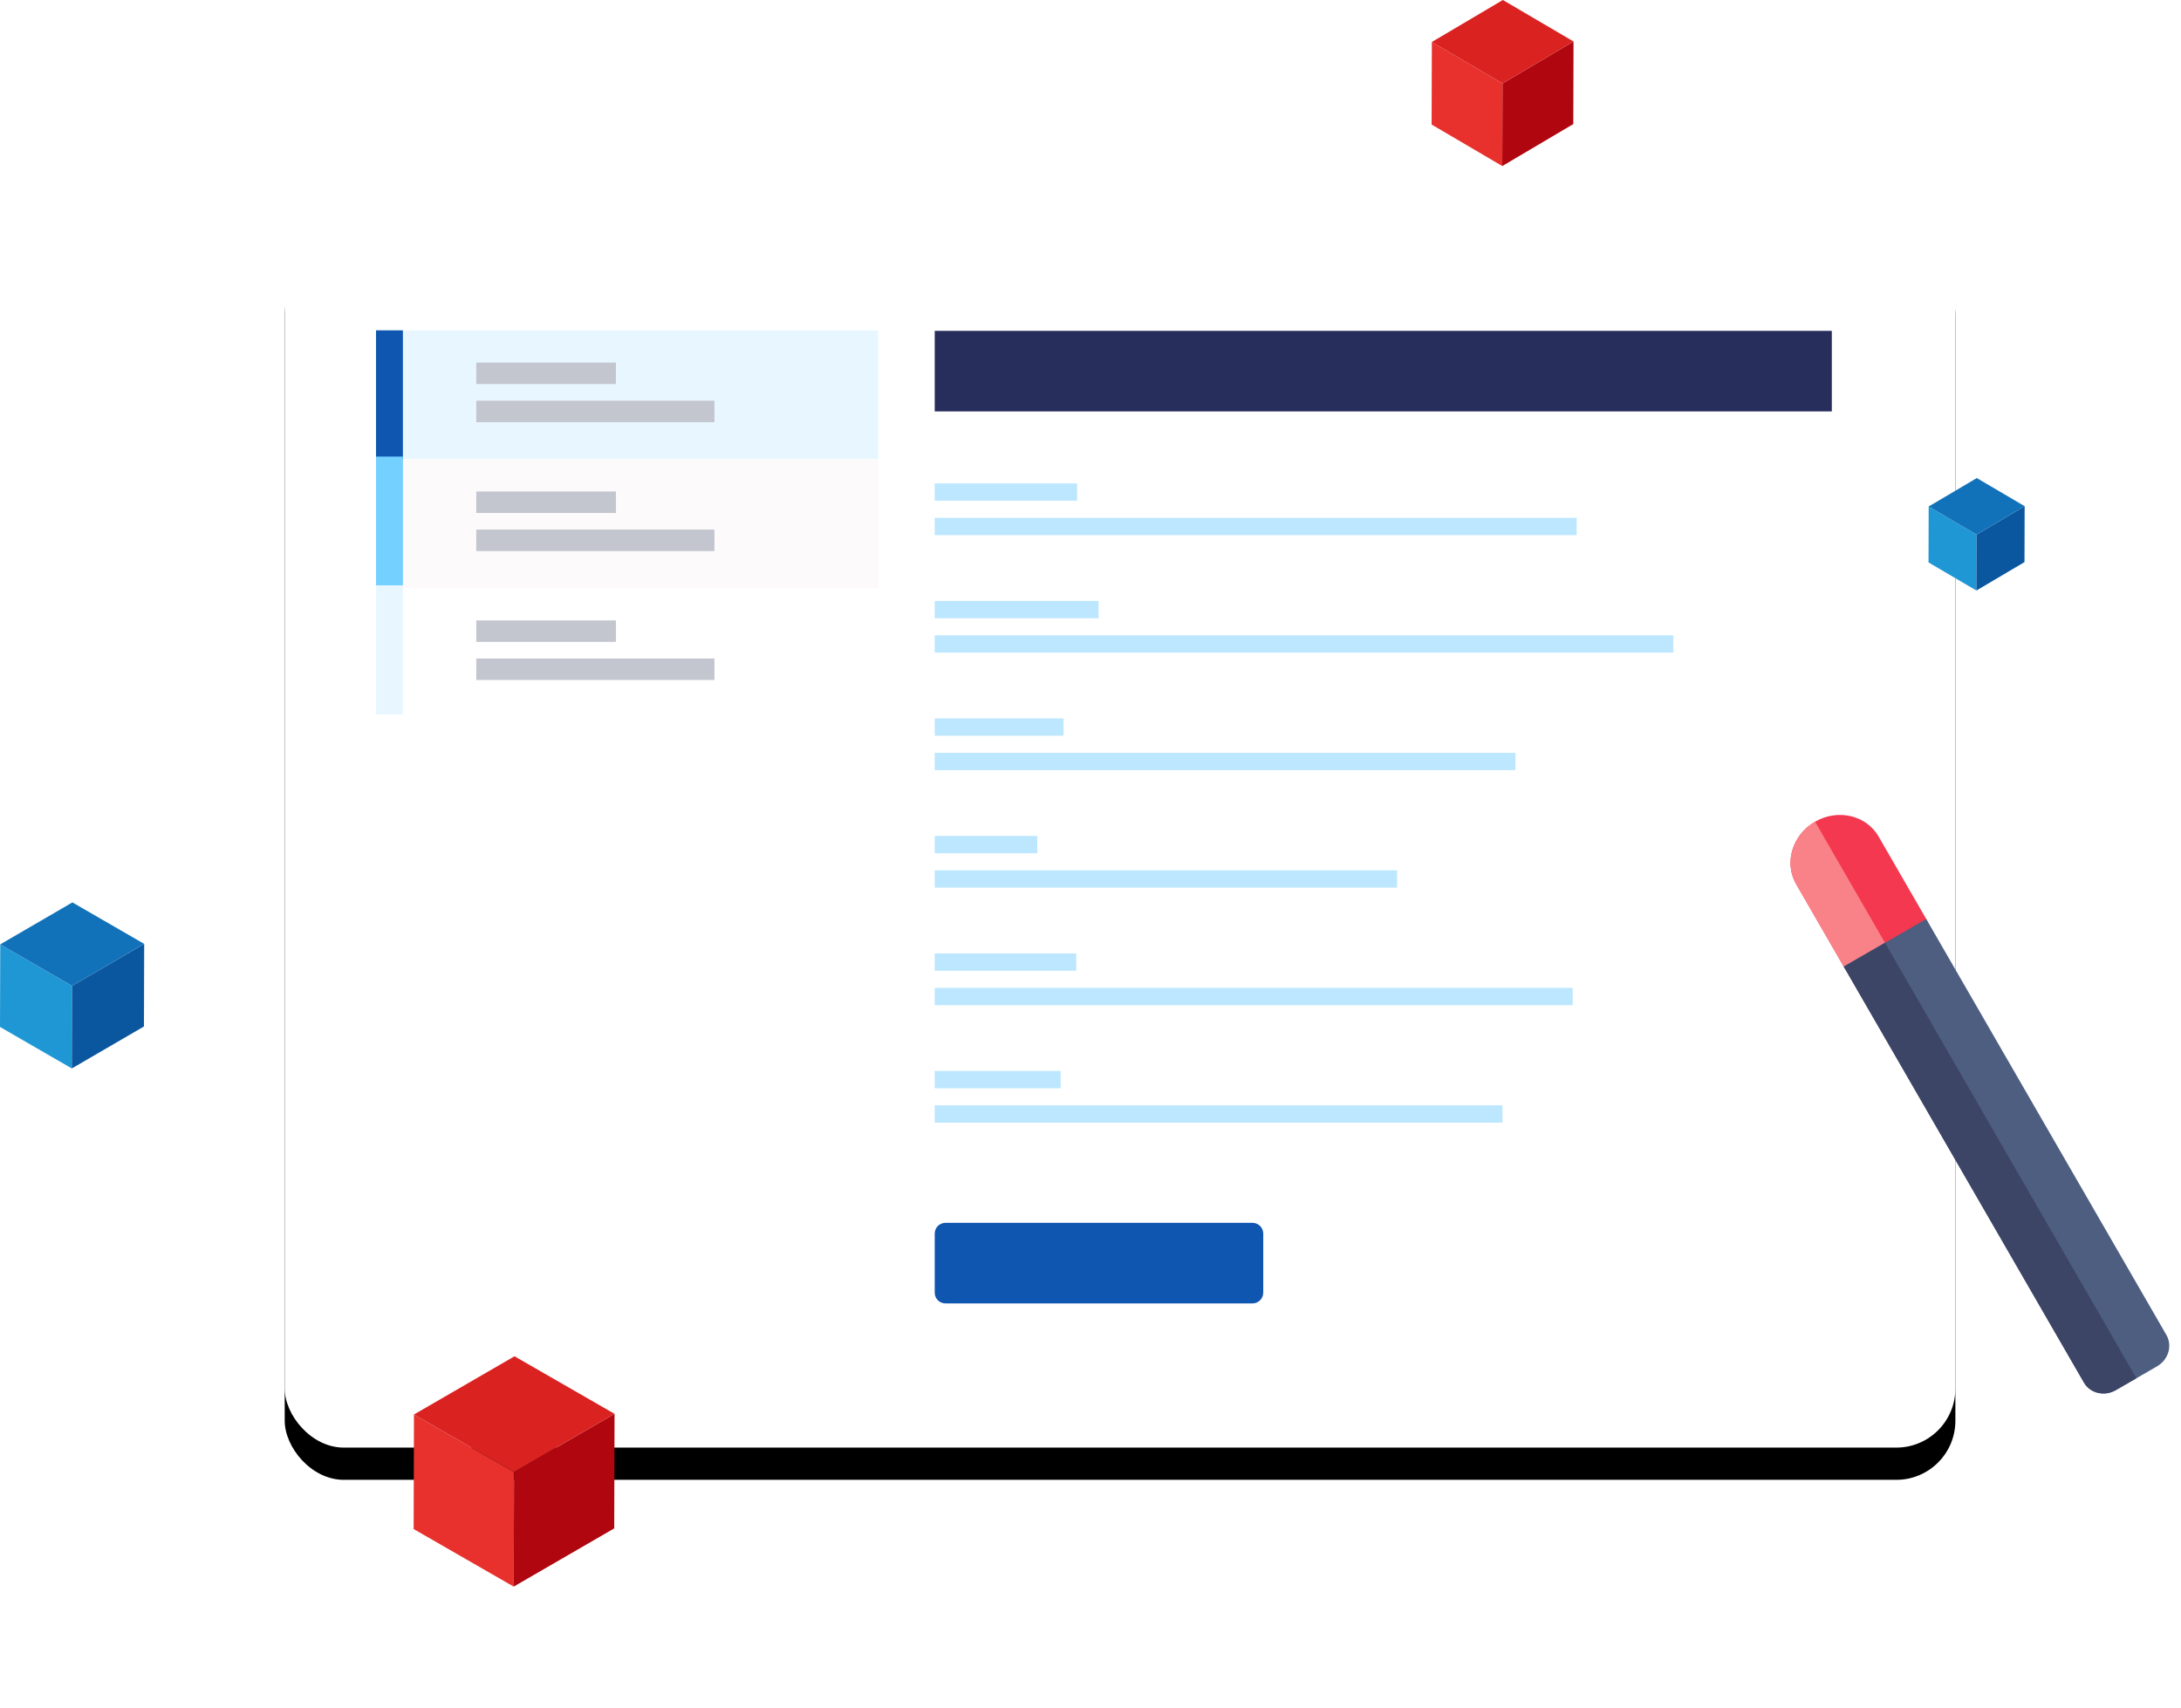
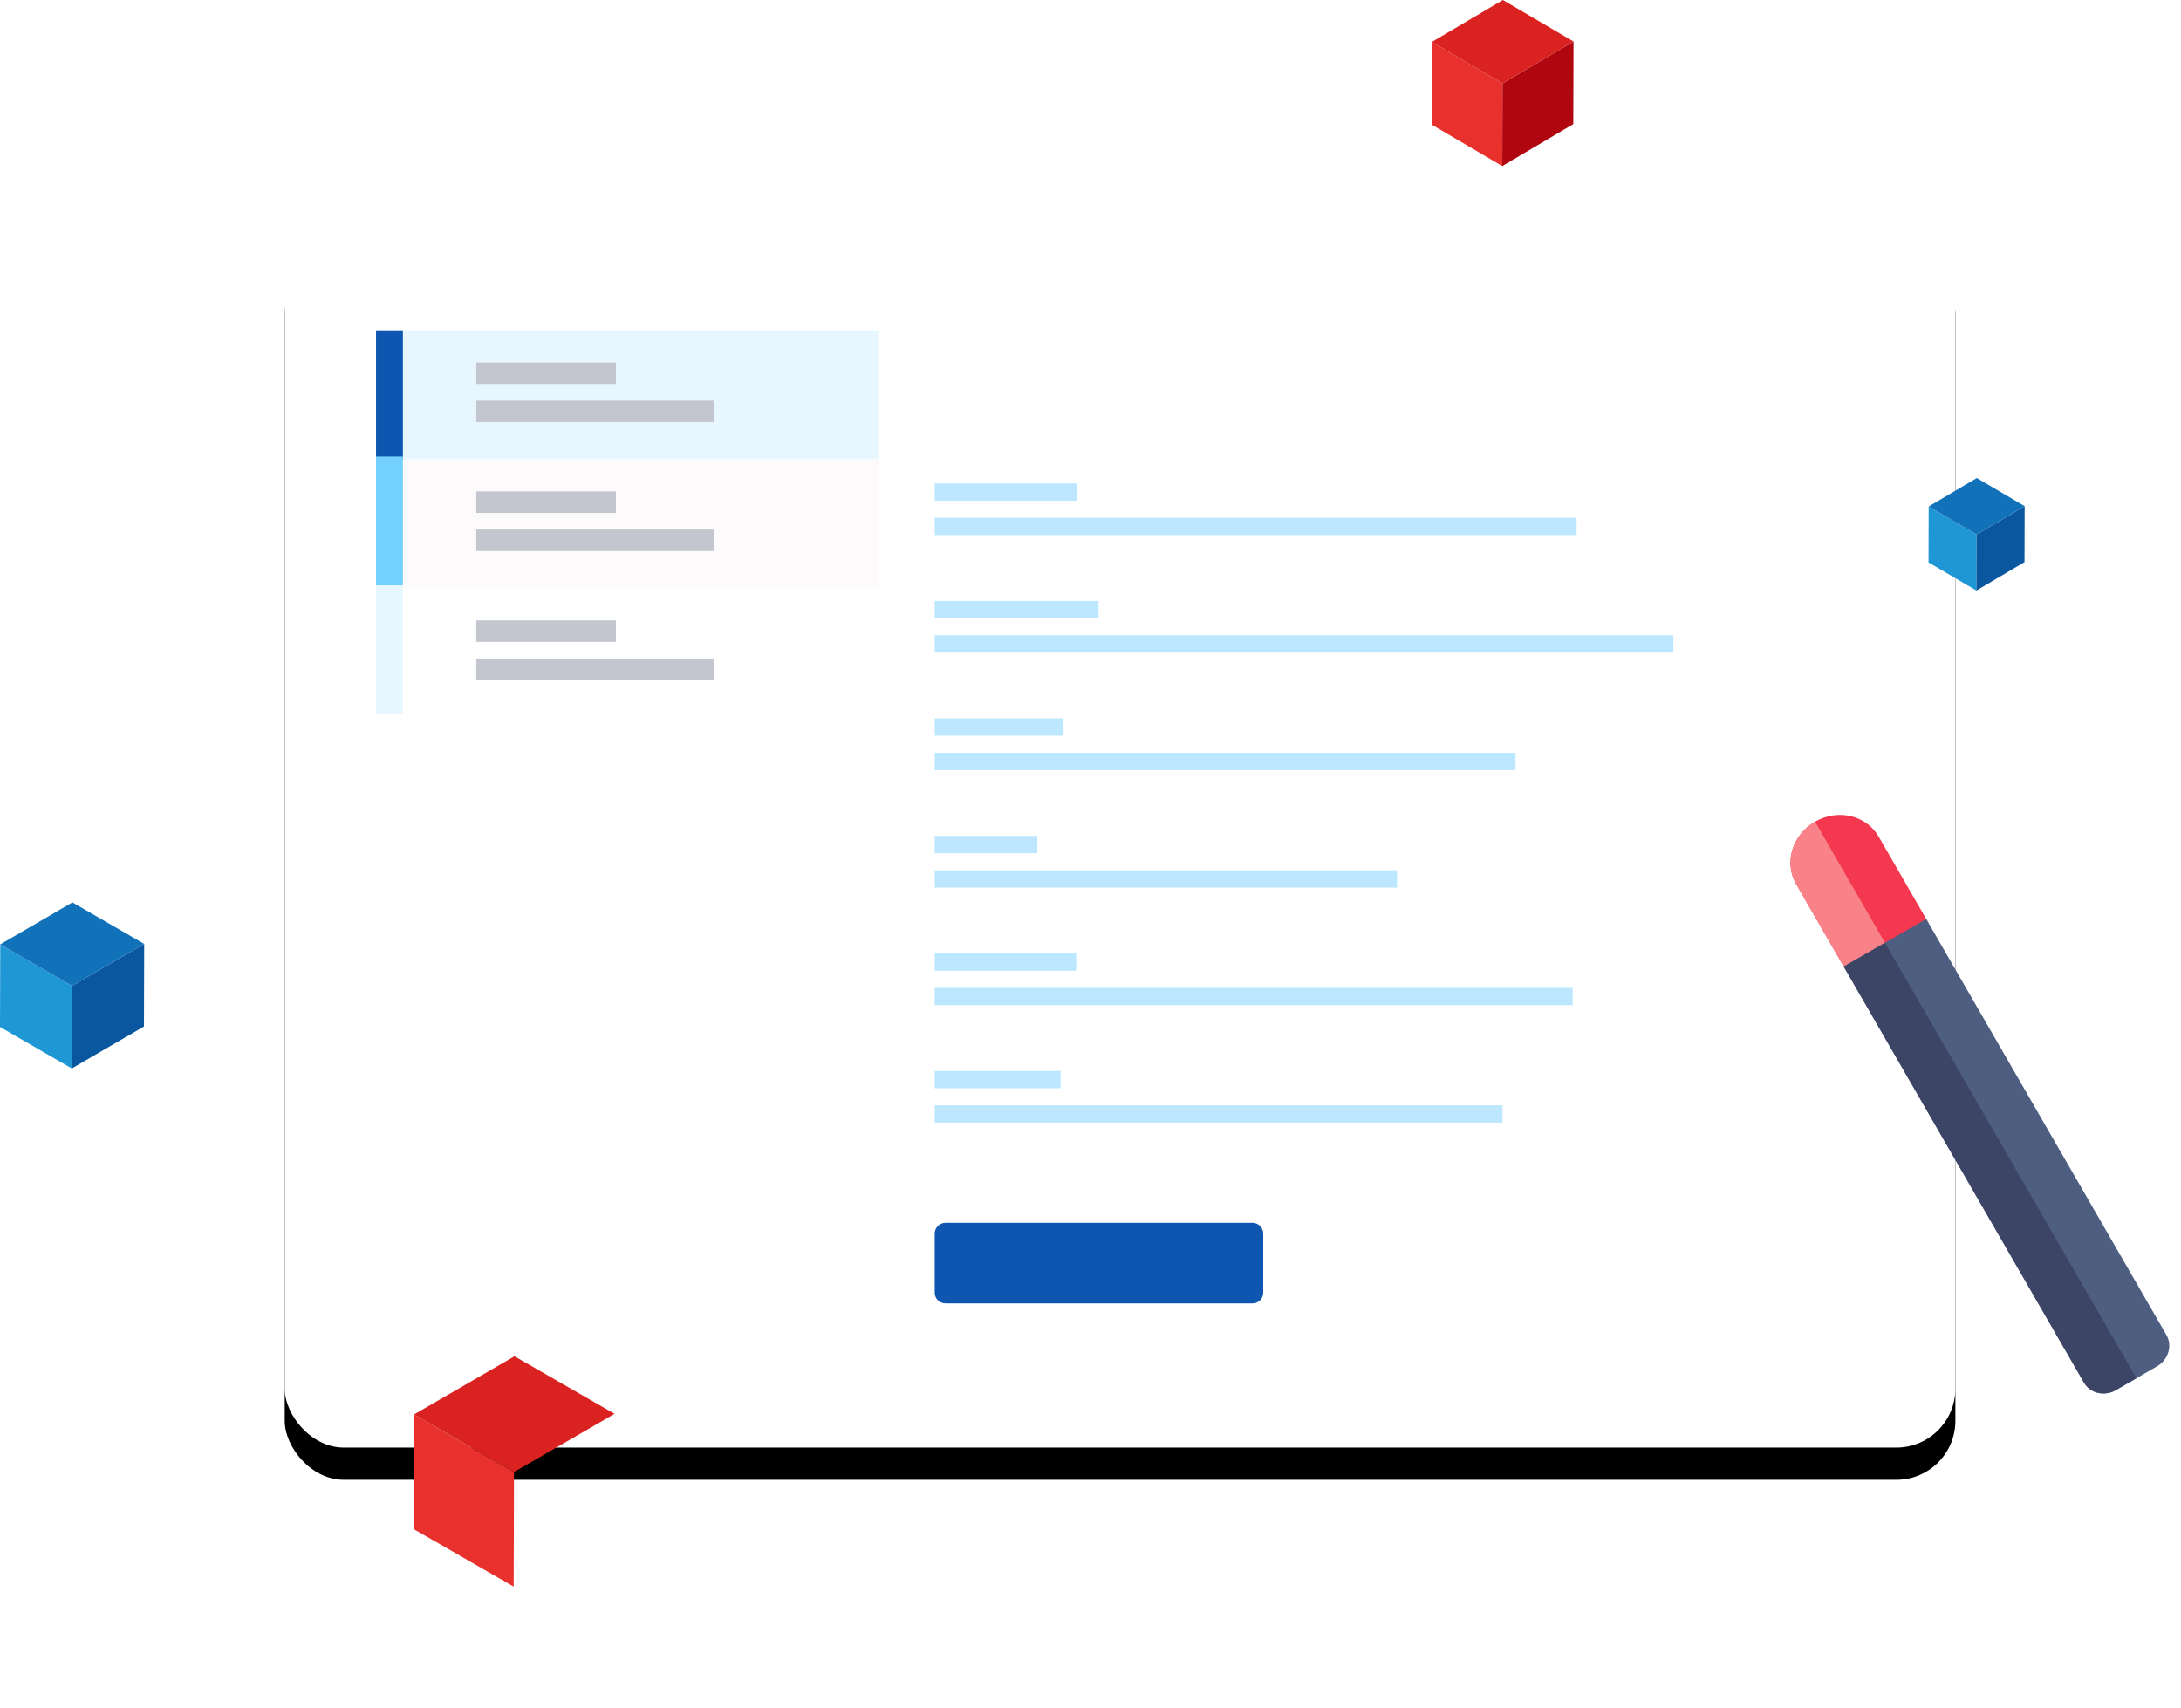
<svg xmlns="http://www.w3.org/2000/svg" xmlns:xlink="http://www.w3.org/1999/xlink" width="406" height="318" viewBox="0 0 406 318">
  <defs>
    <filter id="hujvaxru3a" width="142.4%" height="157.9%" x="-21.2%" y="-26.3%" filterUnits="objectBoundingBox">
      <feOffset dy="6" in="SourceAlpha" result="shadowOffsetOuter1" />
      <feGaussianBlur in="shadowOffsetOuter1" result="shadowBlurOuter1" stdDeviation="21" />
      <feColorMatrix in="shadowBlurOuter1" values="0 0 0 0 0 0 0 0 0 0 0 0 0 0 0 0 0 0 0.104 0" />
    </filter>
    <rect id="qggj5sxq2b" width="311" height="228" x="0" y="0" rx="11" />
  </defs>
  <g fill="none" fill-rule="evenodd">
    <g>
      <g>
        <g>
          <g transform="translate(-1056 -802) translate(1056 802) translate(53 41.5)">
            <use fill="#000" filter="url(#hujvaxru3a)" xlink:href="#qggj5sxq2b" />
            <use fill="#FFF" xlink:href="#qggj5sxq2b" />
          </g>
          <g>
-             <path fill="#FFF" d="M0 0.5H97V187.5H0z" transform="translate(-1056 -802) translate(1056 802) translate(53 41.5) translate(17 20)" />
            <path fill="#E8F7FF" d="M0 0H93.5V24H0z" transform="translate(-1056 -802) translate(1056 802) translate(53 41.5) translate(17 20)" />
            <path fill="#FCFAFA" d="M0 24H93.5V48H0z" transform="translate(-1056 -802) translate(1056 802) translate(53 41.5) translate(17 20)" />
            <path fill="#FFF" d="M0 48H93.5V72H0z" transform="translate(-1056 -802) translate(1056 802) translate(53 41.5) translate(17 20)" />
            <path fill="#0E56AF" d="M0 0H5V24H0z" transform="translate(-1056 -802) translate(1056 802) translate(53 41.5) translate(17 20)" />
            <path fill="#73D0FF" d="M0 23.5H5V47.5H0z" transform="translate(-1056 -802) translate(1056 802) translate(53 41.5) translate(17 20)" />
            <path fill="#E8F7FF" d="M0 47.5H5V71.5H0z" transform="translate(-1056 -802) translate(1056 802) translate(53 41.5) translate(17 20)" />
            <path fill="#C4C6CF" d="M18.66 6H44.66V10H18.66zM18.66 13.095H63V17.095H18.66zM18.66 30H44.66V34H18.66zM18.66 37.095H63V41.095H18.66zM18.66 54H44.66V58H18.66zM18.66 61.095H63V65.095H18.66z" transform="translate(-1056 -802) translate(1056 802) translate(53 41.5) translate(17 20)" />
          </g>
          <g>
            <path fill="#FFF" d="M0 0H177V187H0z" transform="translate(-1056 -802) translate(1056 802) translate(53 41.5) translate(111 20)" />
-             <path fill="#282E5C" d="M10 0.095H177V15.095H10z" transform="translate(-1056 -802) translate(1056 802) translate(53 41.5) translate(111 20)" />
            <path fill="#BCE7FF" d="M10 38.124L129.5 38.124 129.5 34.903 10 34.903zM10 31.721L36.507 31.721 36.507 28.5 10 28.5zM10 60L147.5 60 147.5 56.779 10 56.779zM10 53.597L40.5 53.597 40.5 50.376 10 50.376zM10 81.876L118.116 81.876 118.116 78.654 10 78.654zM10 75.473L33.982 75.473 33.982 72.251 10 72.251zM10 103.751L96.08 103.751 96.08 100.53 10 100.53zM10 97.349L29.094 97.349 29.094 94.127 10 94.127zM10 125.627L128.764 125.627 128.764 122.406 10 122.406zM10 119.224L36.344 119.224 36.344 116.003 10 116.003zM10 147.503L115.691 147.503 115.691 144.281 10 144.281zM10 141.1L33.444 141.1 33.444 137.878 10 137.878z" transform="translate(-1056 -802) translate(1056 802) translate(53 41.5) translate(111 20)" />
            <path fill="#0E56AF" d="M12 181.157h57.156c1.105 0 2-.895 2-2v-11c0-1.105-.895-2-2-2H12c-1.105 0-2 .895-2 2v11c0 1.105.895 2 2 2z" transform="translate(-1056 -802) translate(1056 802) translate(53 41.5) translate(111 20)" />
          </g>
        </g>
        <g fill-rule="nonzero">
          <path fill="#F4384F" d="M24.357 28.743V10.74c0-4.588-3.968-8.308-8.863-8.308s-8.863 3.72-8.863 8.308v18.003c0 2.294 1.984 4.154 4.432 4.154h8.862c2.448 0 4.432-1.86 4.432-4.154z" transform="translate(-1056 -802) translate(1056 802) translate(330 148.5) rotate(-30 15.494 17.664)" />
          <path fill="#F98288" d="M11.657 35.113h4.43V4.647c-4.894 0-8.862 3.72-8.862 8.31v18.002c0 2.294 1.984 4.154 4.432 4.154z" transform="translate(-1056 -802) translate(1056 802) translate(330 148.5) rotate(-30 11.656 19.88)" />
          <path fill="#4D5E80" d="M39.867 114.36h8.863c2.447 0 4.431-1.876 4.43-4.191V20.748H35.436v89.421c0 2.315 1.985 4.192 4.432 4.192z" transform="translate(-1056 -802) translate(1056 802) translate(330 148.5) rotate(-30 44.298 67.554)" />
          <path fill="#3D4566" d="M36.03 112.385c0 2.315 1.983 4.191 4.43 4.191h4.432V22.964h-8.863v89.42z" transform="translate(-1056 -802) translate(1056 802) translate(330 148.5) rotate(-30 40.46 69.77)" />
        </g>
        <g>
          <path fill="#E8312C" d="M0 32.164L18.624 42.879 18.684 21.553 0.061 10.838z" transform="translate(-1056 -802) translate(1056 802) translate(77 252.5)" />
-           <path fill="#B0060F" d="M18.684 21.553L18.624 42.879 37.339 32.041 37.399 10.785 37.399 10.715z" transform="translate(-1056 -802) translate(1056 802) translate(77 252.5)" />
+           <path fill="#B0060F" d="M18.684 21.553z" transform="translate(-1056 -802) translate(1056 802) translate(77 252.5)" />
          <path fill="#DA2221" d="M18.776 0L0.061 10.838 18.684 21.553 37.399 10.715 37.399 10.715z" transform="translate(-1056 -802) translate(1056 802) translate(77 252.5)" />
        </g>
        <g>
          <path fill="#2097D5" d="M0 15.708L8.911 20.941 8.94 10.526 0.029 5.293z" transform="translate(-1056 -802) translate(1056 802) translate(359 89)" />
          <path fill="#0B579F" d="M8.94 10.526L8.911 20.941 17.866 15.648 17.895 5.233z" transform="translate(-1056 -802) translate(1056 802) translate(359 89)" />
          <path fill="#1272B9" d="M8.984 0L0.029 5.293 8.94 10.526 17.895 5.233z" transform="translate(-1056 -802) translate(1056 802) translate(359 89)" />
        </g>
        <g>
          <path fill="#2097D5" d="M0 23.188L13.367 30.913 13.411 15.538 0.044 7.814z" transform="translate(-1056 -802) translate(1056 802) translate(0 168)" />
          <path fill="#0B579F" d="M13.411 15.538L13.367 30.913 26.799 23.099 26.843 7.725z" transform="translate(-1056 -802) translate(1056 802) translate(0 168)" />
          <path fill="#1272B9" d="M13.476 0L0.044 7.814 13.411 15.538 26.843 7.725z" transform="translate(-1056 -802) translate(1056 802) translate(0 168)" />
        </g>
        <g>
          <path fill="#E8312C" d="M0 23.188L13.155 30.913 13.198 15.538 0.043 7.814z" transform="translate(-1056 -802) translate(1056 802) translate(266.5)" />
          <path fill="#B0060F" d="M13.198 15.538L13.155 30.913 26.374 23.099 26.417 7.775 26.417 7.725z" transform="translate(-1056 -802) translate(1056 802) translate(266.5)" />
          <path fill="#DA2221" d="M13.262 0L0.043 7.814 13.198 15.538 26.417 7.725 26.417 7.725z" transform="translate(-1056 -802) translate(1056 802) translate(266.5)" />
        </g>
      </g>
    </g>
  </g>
</svg>